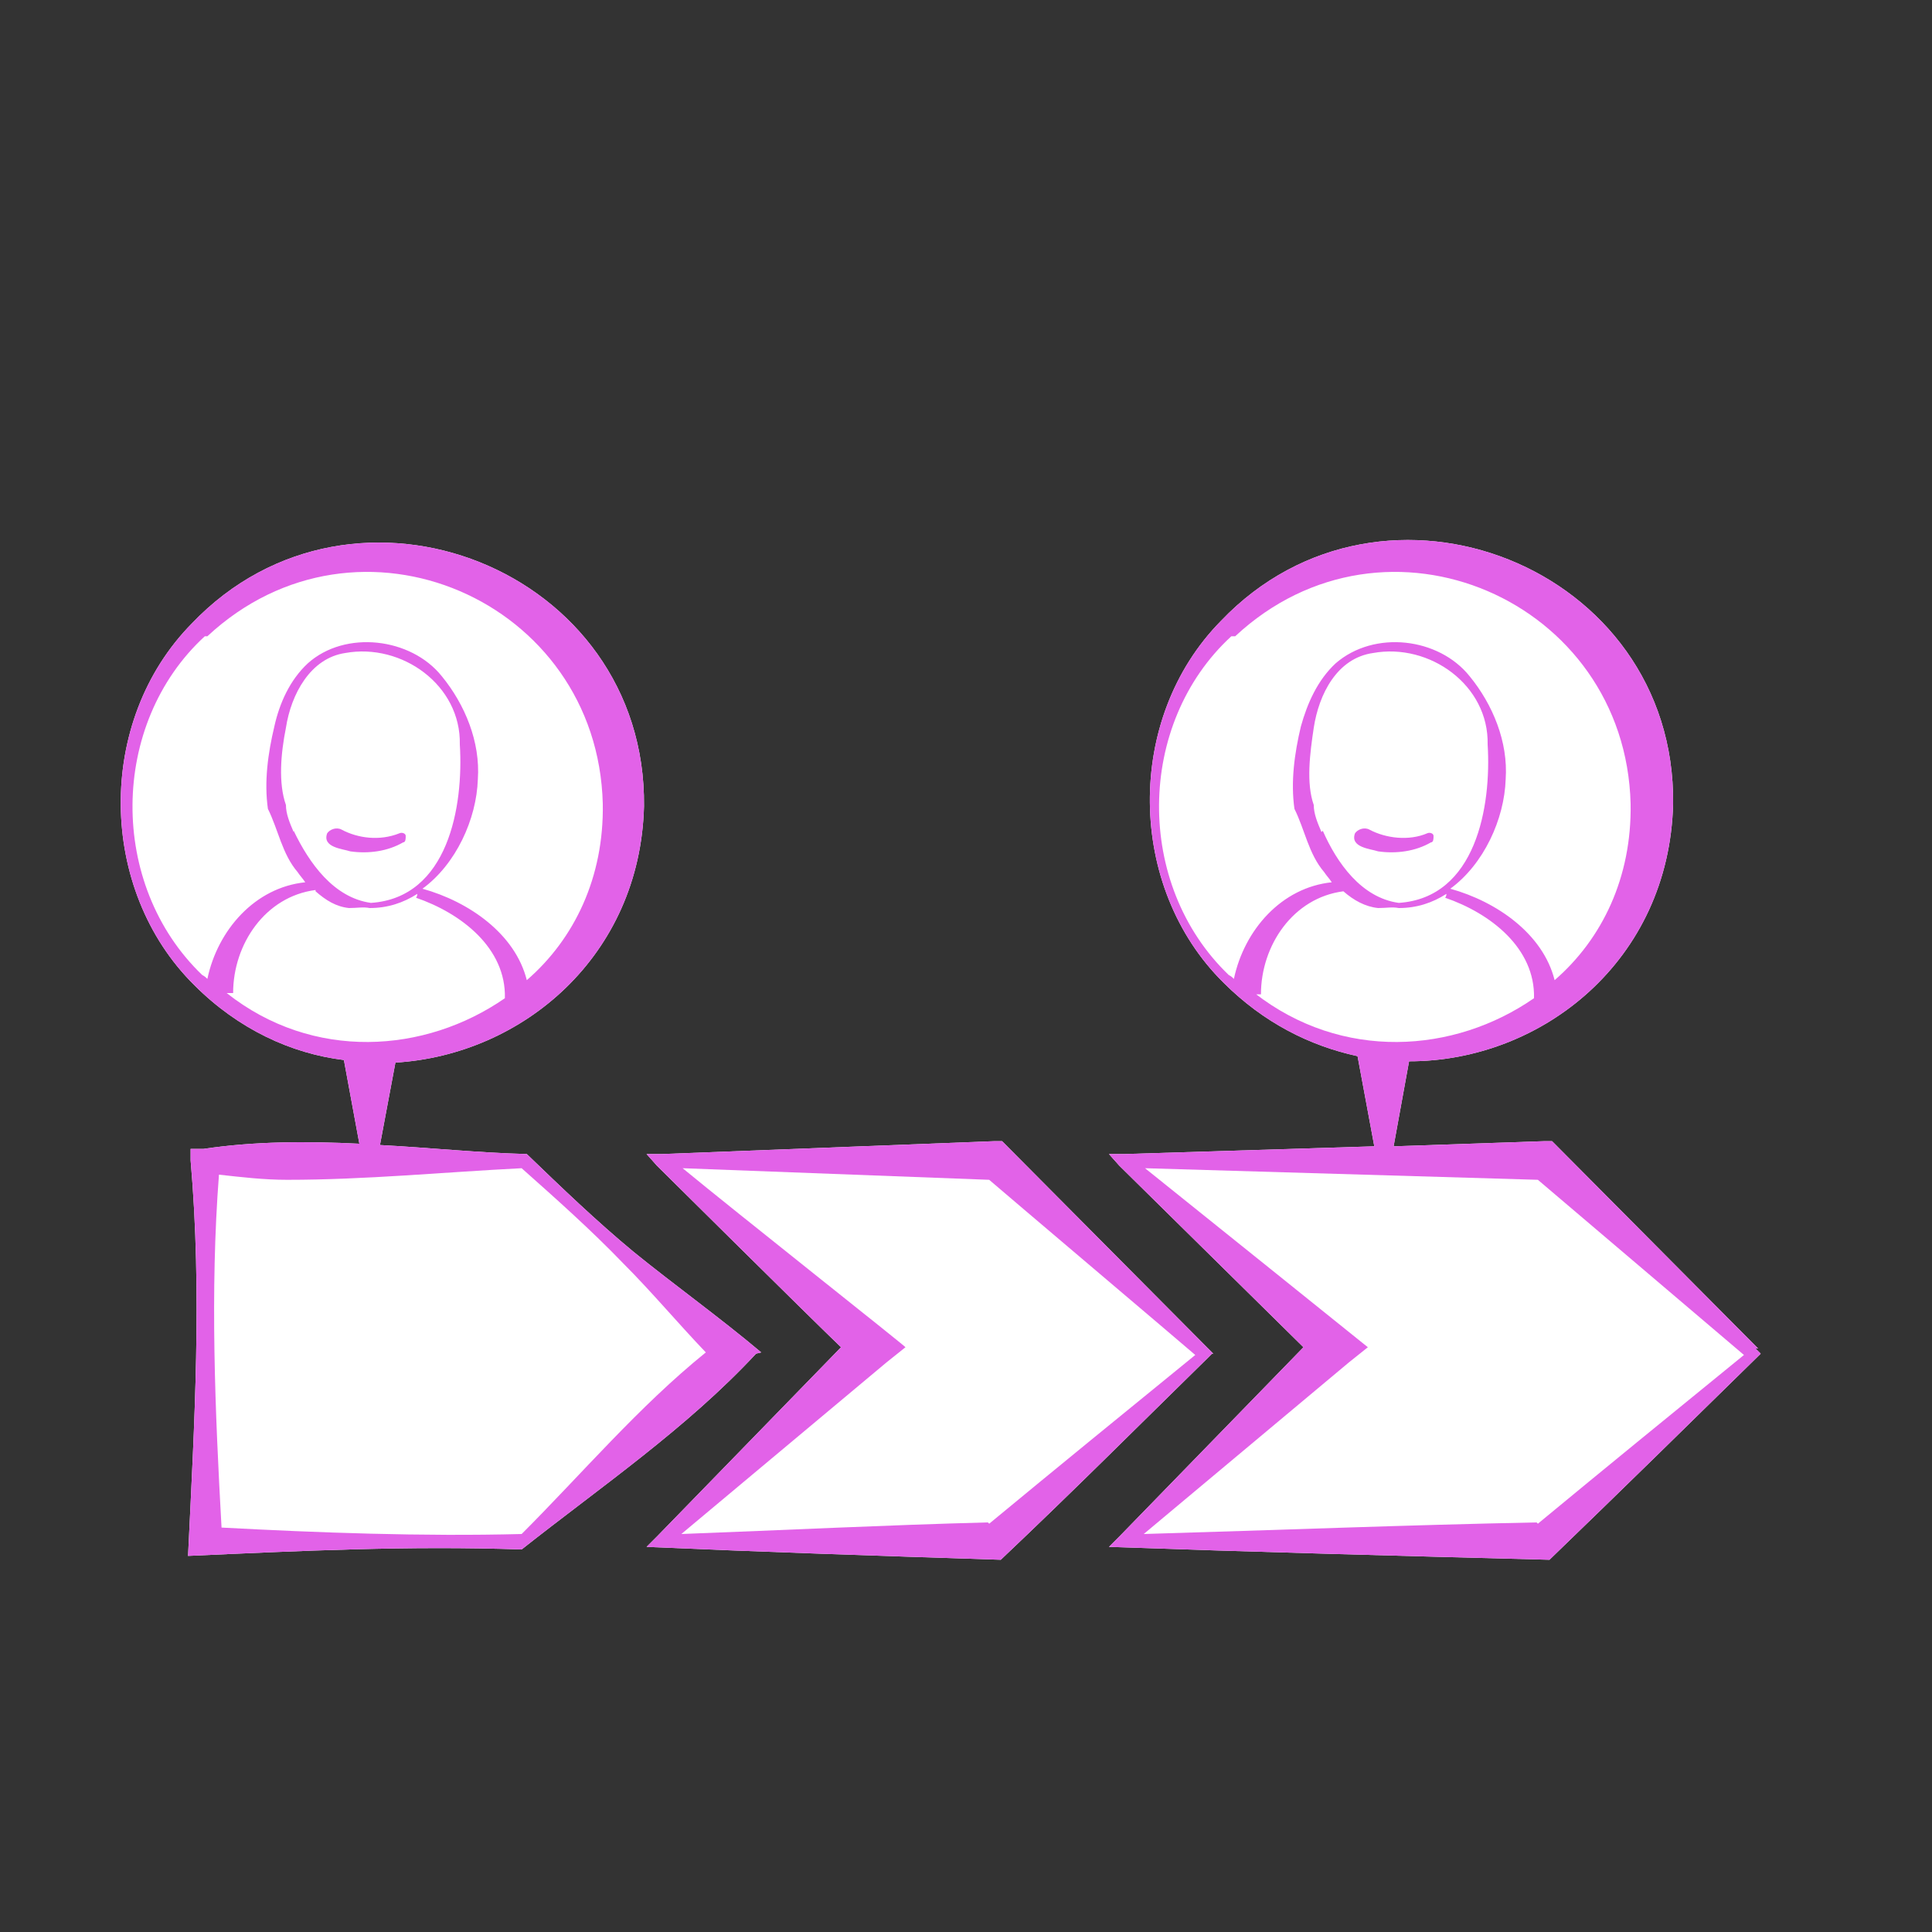
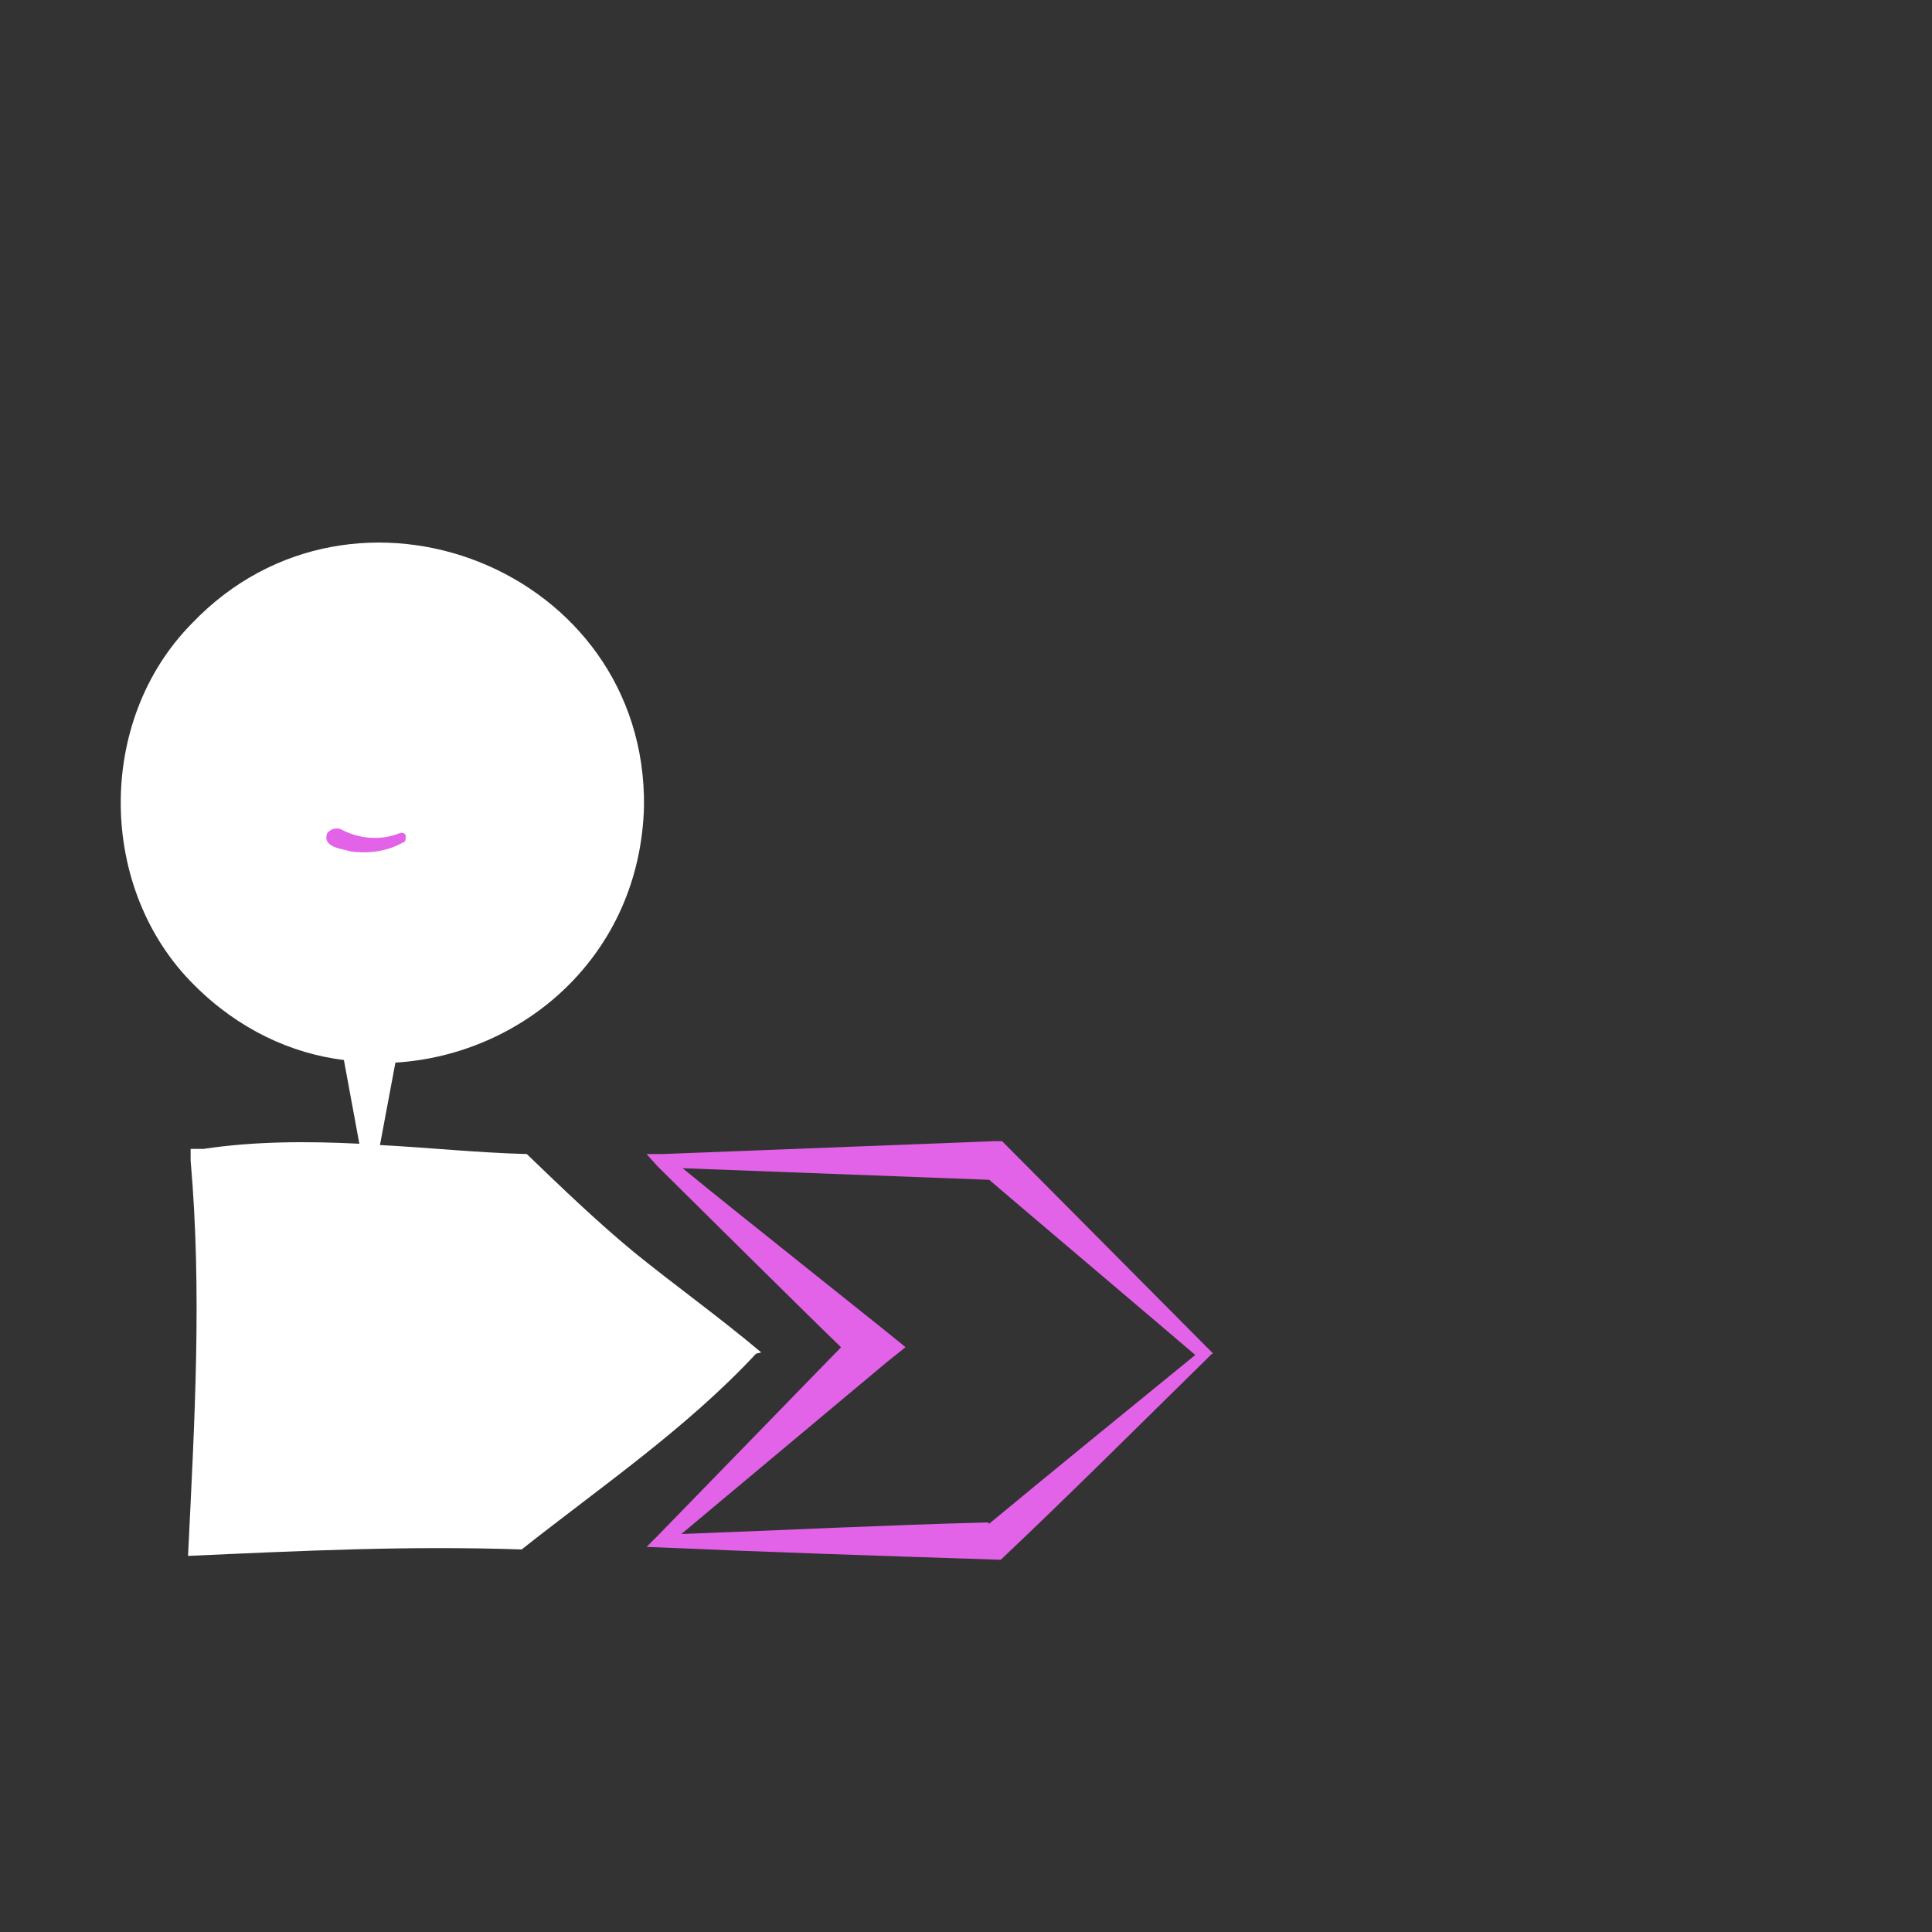
<svg xmlns="http://www.w3.org/2000/svg" id="Layer_1" viewBox="0 0 150 150">
  <rect x="0" y="0" width="150" height="150" fill="#333333" stroke="none" />
  <defs>
    <style> .st0 { fill: #fff; } .st1 { fill: #e262e8; } </style>
  </defs>
  <g>
-     <path class="st0" d="M94.2,105.1l-.4-.4-15.6-15.7-.4-.4h-.6s-25.8,1-25.8,1h-1.2s.8.9.8.9c0,0,12.2,12.1,14.3,14.1l-14.3,14.7-.8.8c9.1.4,18.2.7,27.5,1,5.5-5.2,10.8-10.5,16-15.6l.4-.4h0Z" />
-     <path class="st0" d="M136.5,104.7l-15.6-15.7-.4-.4h-.6s-11.7.4-11.7.4l1.2-6.6c10.3,0,20.2-7.8,20.5-20,.2-18.4-22.5-27.4-35.1-14.2-7.5,7.6-7.3,20.7.2,28.1,3.1,3.1,6.7,4.9,10.4,5.7l1.3,7-19.4.6h-1.2s.8.9.8.9l14.3,14.1-14.3,14.7-.8.8c11.3.4,22.7.7,34.2,1,5.6-5.4,11-10.7,16.4-16l-.4-.4h0Z" />
    <path class="st0" d="M59.1,105c-3.2-2.7-6.7-5.2-9.9-7.8-2.9-2.4-5.6-5-8.3-7.6-3.8-.1-7.6-.5-11.4-.7l1.2-6.4c9.9-.6,19-8.3,19.3-19.9.2-18.4-22.5-27.4-35.1-14.2-7.5,7.6-7.3,20.7.2,28.1,3.4,3.4,7.5,5.3,11.6,5.8l1.2,6.5c-4-.2-8.1-.2-12.1.4h-1c0,.1,0,.9,0,.9.9,10.3.3,20.3-.2,30.7,8.9-.4,17.1-.8,25.9-.5,6.2-4.9,12.8-9.4,18.2-15.2h0Z" />
  </g>
  <g>
    <path class="st1" d="M94.2,105.1l-.4-.4-15.6-15.7-.4-.4h-.6s-25.8,1-25.8,1h-1.2s.8.9.8.9c0,0,12.2,12.1,14.3,14.1l-14.3,14.7-.8.8c9.1.4,18.2.7,27.5,1,5.5-5.2,10.8-10.5,16-15.6l.4-.4h0ZM76.7,118.2c-7.8.2-15.8.6-23.8.9l15.9-13.3,1.5-1.2c.1,0-13.3-10.6-17.3-13.9l23.8.9c.8.7,15.2,12.9,16,13.6-5.4,4.4-10.8,8.8-16,13.1h0Z" />
-     <path class="st1" d="M136.5,104.7l-15.6-15.7-.4-.4h-.6s-11.7.4-11.7.4l1.2-6.6c10.3,0,20.2-7.8,20.5-20,.2-18.4-22.5-27.4-35.1-14.2-7.5,7.6-7.3,20.7.2,28.1,3.1,3.1,6.7,4.9,10.4,5.7l1.3,7-19.4.6h-1.2s.8.9.8.9l14.3,14.1-14.3,14.7-.8.8c11.3.4,22.7.7,34.2,1,5.6-5.4,11-10.7,16.4-16l-.4-.4h0ZM97.4,77.2c.3,0,.5,0,.5,0,0-3.8,2.5-7.5,6.4-8,.8.7,1.7,1.2,2.7,1.3.6,0,1.1-.1,1.6,0,1.4,0,2.6-.4,3.7-1.1,0,.2-.1.3-.1.3,3.5,1.2,7,3.9,6.9,7.8-6.2,4.3-14.9,4.9-21.7-.4ZM102.6,64.6c-.3-.7-.6-1.4-.6-2.1-.6-1.7-.3-4,0-6,.4-2.6,1.8-5.4,4.6-5.8,4.4-.8,9,2.5,8.9,7.1.3,4.8-.9,11.9-6.9,12.3-2.9-.4-4.8-3.1-5.9-5.6h0ZM95.9,49.4c11.7-10.9,30.3-2.8,30.7,13,.1,5.7-2.2,10.5-5.9,13.7-.9-3.6-4.5-6.1-8.1-7.1,2.6-1.9,4.2-5.4,4.3-8.5.2-2.9-1-5.8-2.8-8-2.4-3-7.4-3.6-10.4-1-1.4,1.3-2.2,3.1-2.7,4.9-.5,2.1-.8,4.3-.5,6.4.8,1.6,1.1,3.5,2.3,4.9.2.3.4.5.6.8-3.9.4-6.8,3.7-7.6,7.5-.1-.1-.2-.2-.4-.3-7.3-7-7.2-19.5.2-26.3ZM119.3,118.2c-10.1.2-20.2.6-30.5.9l15.9-13.3,1.5-1.2c0,0-13.3-10.7-17.3-13.9l30.5.9,16,13.6c-5.4,4.4-10.8,8.8-16,13.1h0Z" />
-     <path class="st1" d="M59.1,105c-3.2-2.7-6.7-5.2-9.9-7.8-2.9-2.4-5.6-5-8.3-7.6-3.8-.1-7.6-.5-11.4-.7l1.2-6.4c9.9-.6,19-8.3,19.3-19.9.2-18.4-22.5-27.4-35.1-14.2-7.5,7.6-7.3,20.7.2,28.1,3.4,3.4,7.5,5.3,11.6,5.8l1.2,6.5c-4-.2-8.1-.2-12.1.4h-1c0,.1,0,.9,0,.9.9,10.3.3,20.3-.2,30.7,8.9-.4,17.1-.8,25.9-.5,6.2-4.9,12.8-9.4,18.2-15.2h0ZM22.8,64.6c-.3-.7-.6-1.4-.6-2.1-.6-1.7-.4-4,0-6,.4-2.6,1.9-5.4,4.6-5.8,4.4-.8,9,2.5,8.9,7.1.3,4.8-.9,11.9-6.9,12.3-2.9-.4-4.8-3.1-6-5.6h0ZM24.5,69.2c.8.7,1.6,1.2,2.6,1.3.6,0,1.1-.1,1.6,0,1.4,0,2.6-.4,3.7-1.1,0,.2-.1.3-.1.3,3.5,1.2,7,3.9,6.9,7.8-6.2,4.3-14.9,4.9-21.6-.4.3,0,.5,0,.5,0,0-3.8,2.5-7.5,6.4-8ZM16.1,49.4c11.7-10.9,30.3-2.8,30.7,13,.1,5.7-2.2,10.5-5.9,13.7-.9-3.6-4.5-6.1-8.1-7.1,2.6-1.9,4.2-5.4,4.3-8.5.2-2.9-1-5.8-2.8-8-2.4-3-7.5-3.6-10.4-1-1.4,1.3-2.2,3.1-2.6,4.9-.5,2.1-.8,4.3-.5,6.4.8,1.6,1.1,3.5,2.3,4.9.2.3.4.5.6.8-3.9.4-6.8,3.7-7.6,7.5-.1-.1-.2-.2-.4-.3-7.3-7-7.2-19.5.2-26.3ZM40.5,119.1c-7.7.2-15.8-.1-23.3-.5-.5-9-.9-18.3-.2-27.4,1.8.2,3.5.4,5.3.4,6.1,0,12.2-.6,18.2-.9,2.7,2.4,5.4,4.8,7.9,7.4,2.2,2.2,4.2,4.6,6.4,6.9-5.2,4.2-9.6,9.4-14.3,14.1h0Z" />
    <path class="st1" d="M27.2,66.1c1.4.2,2.9,0,4.1-.7.2,0,.2-.3.2-.5,0-.2-.3-.3-.5-.2-1.5.6-3.2.4-4.5-.3-.4-.2-.9,0-1.1.3-.4,1.1,1.2,1.2,1.8,1.4h0Z" />
-     <path class="st1" d="M107,66.1c1.4.2,2.9,0,4.1-.7.2,0,.2-.3.2-.5,0-.2-.3-.3-.5-.2-1.4.6-3.2.4-4.5-.3-.4-.2-.9,0-1.1.3-.4,1.1,1.2,1.2,1.8,1.4h0Z" />
  </g>
</svg>